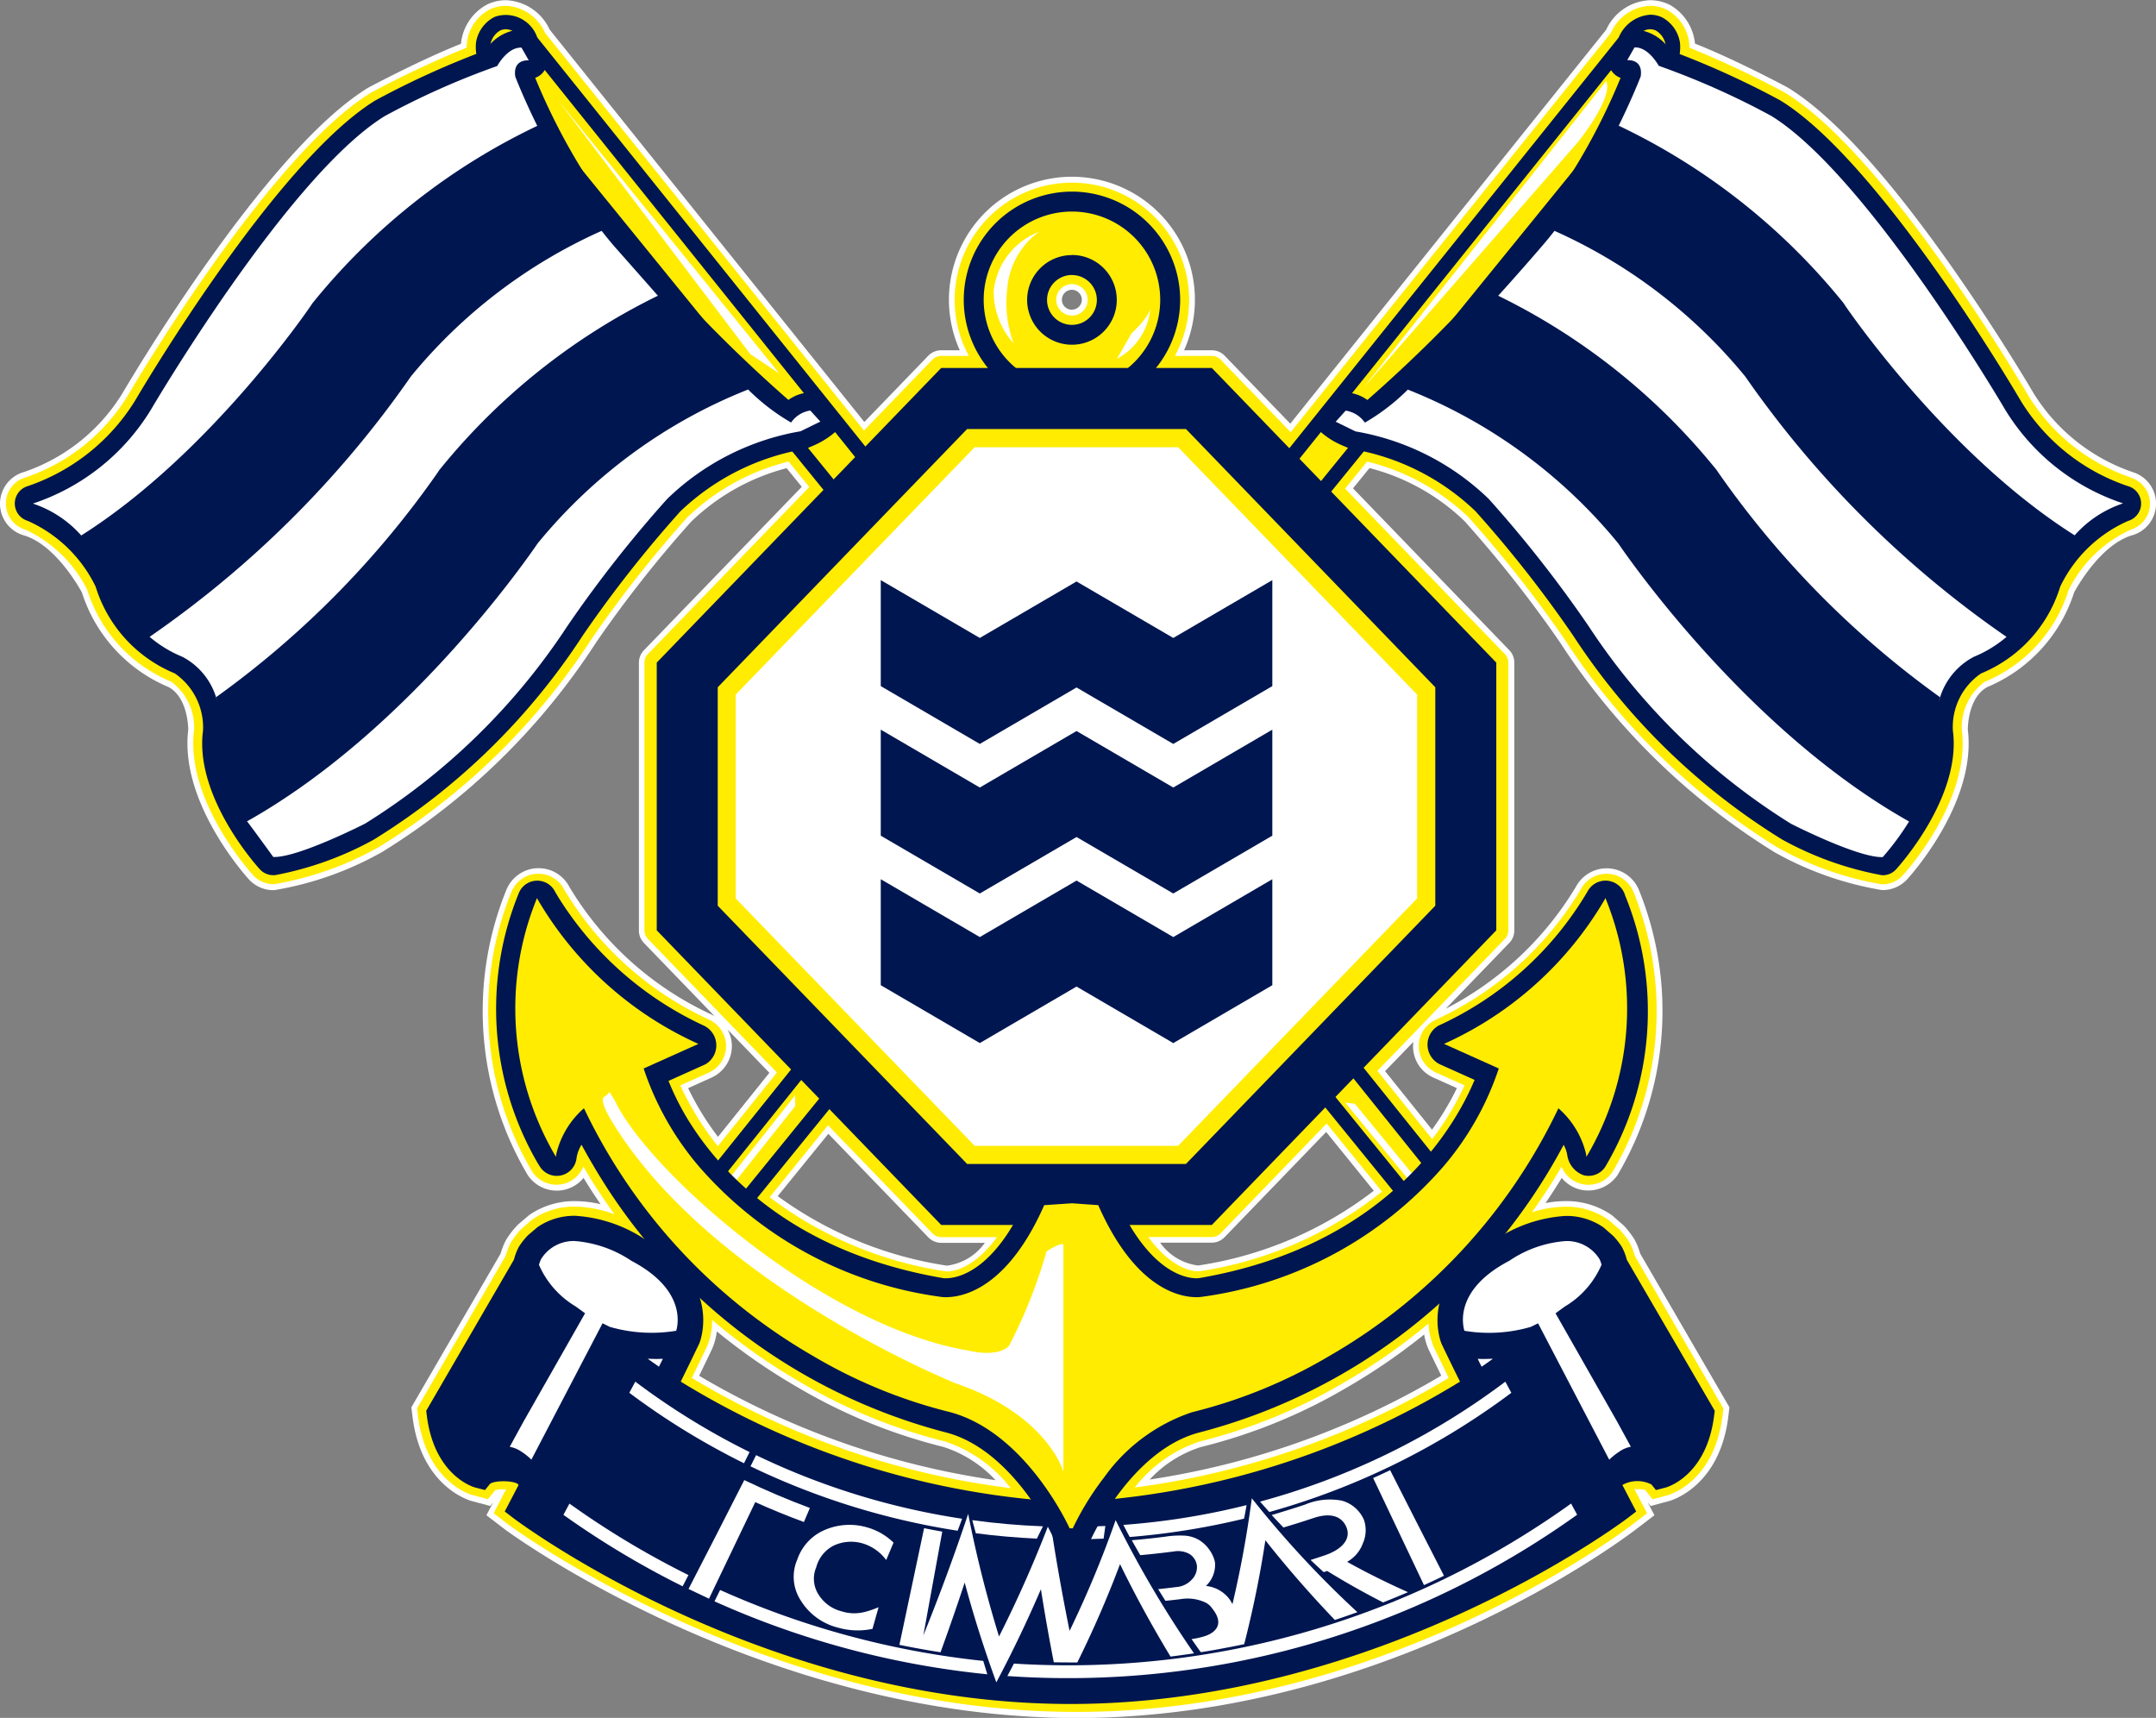
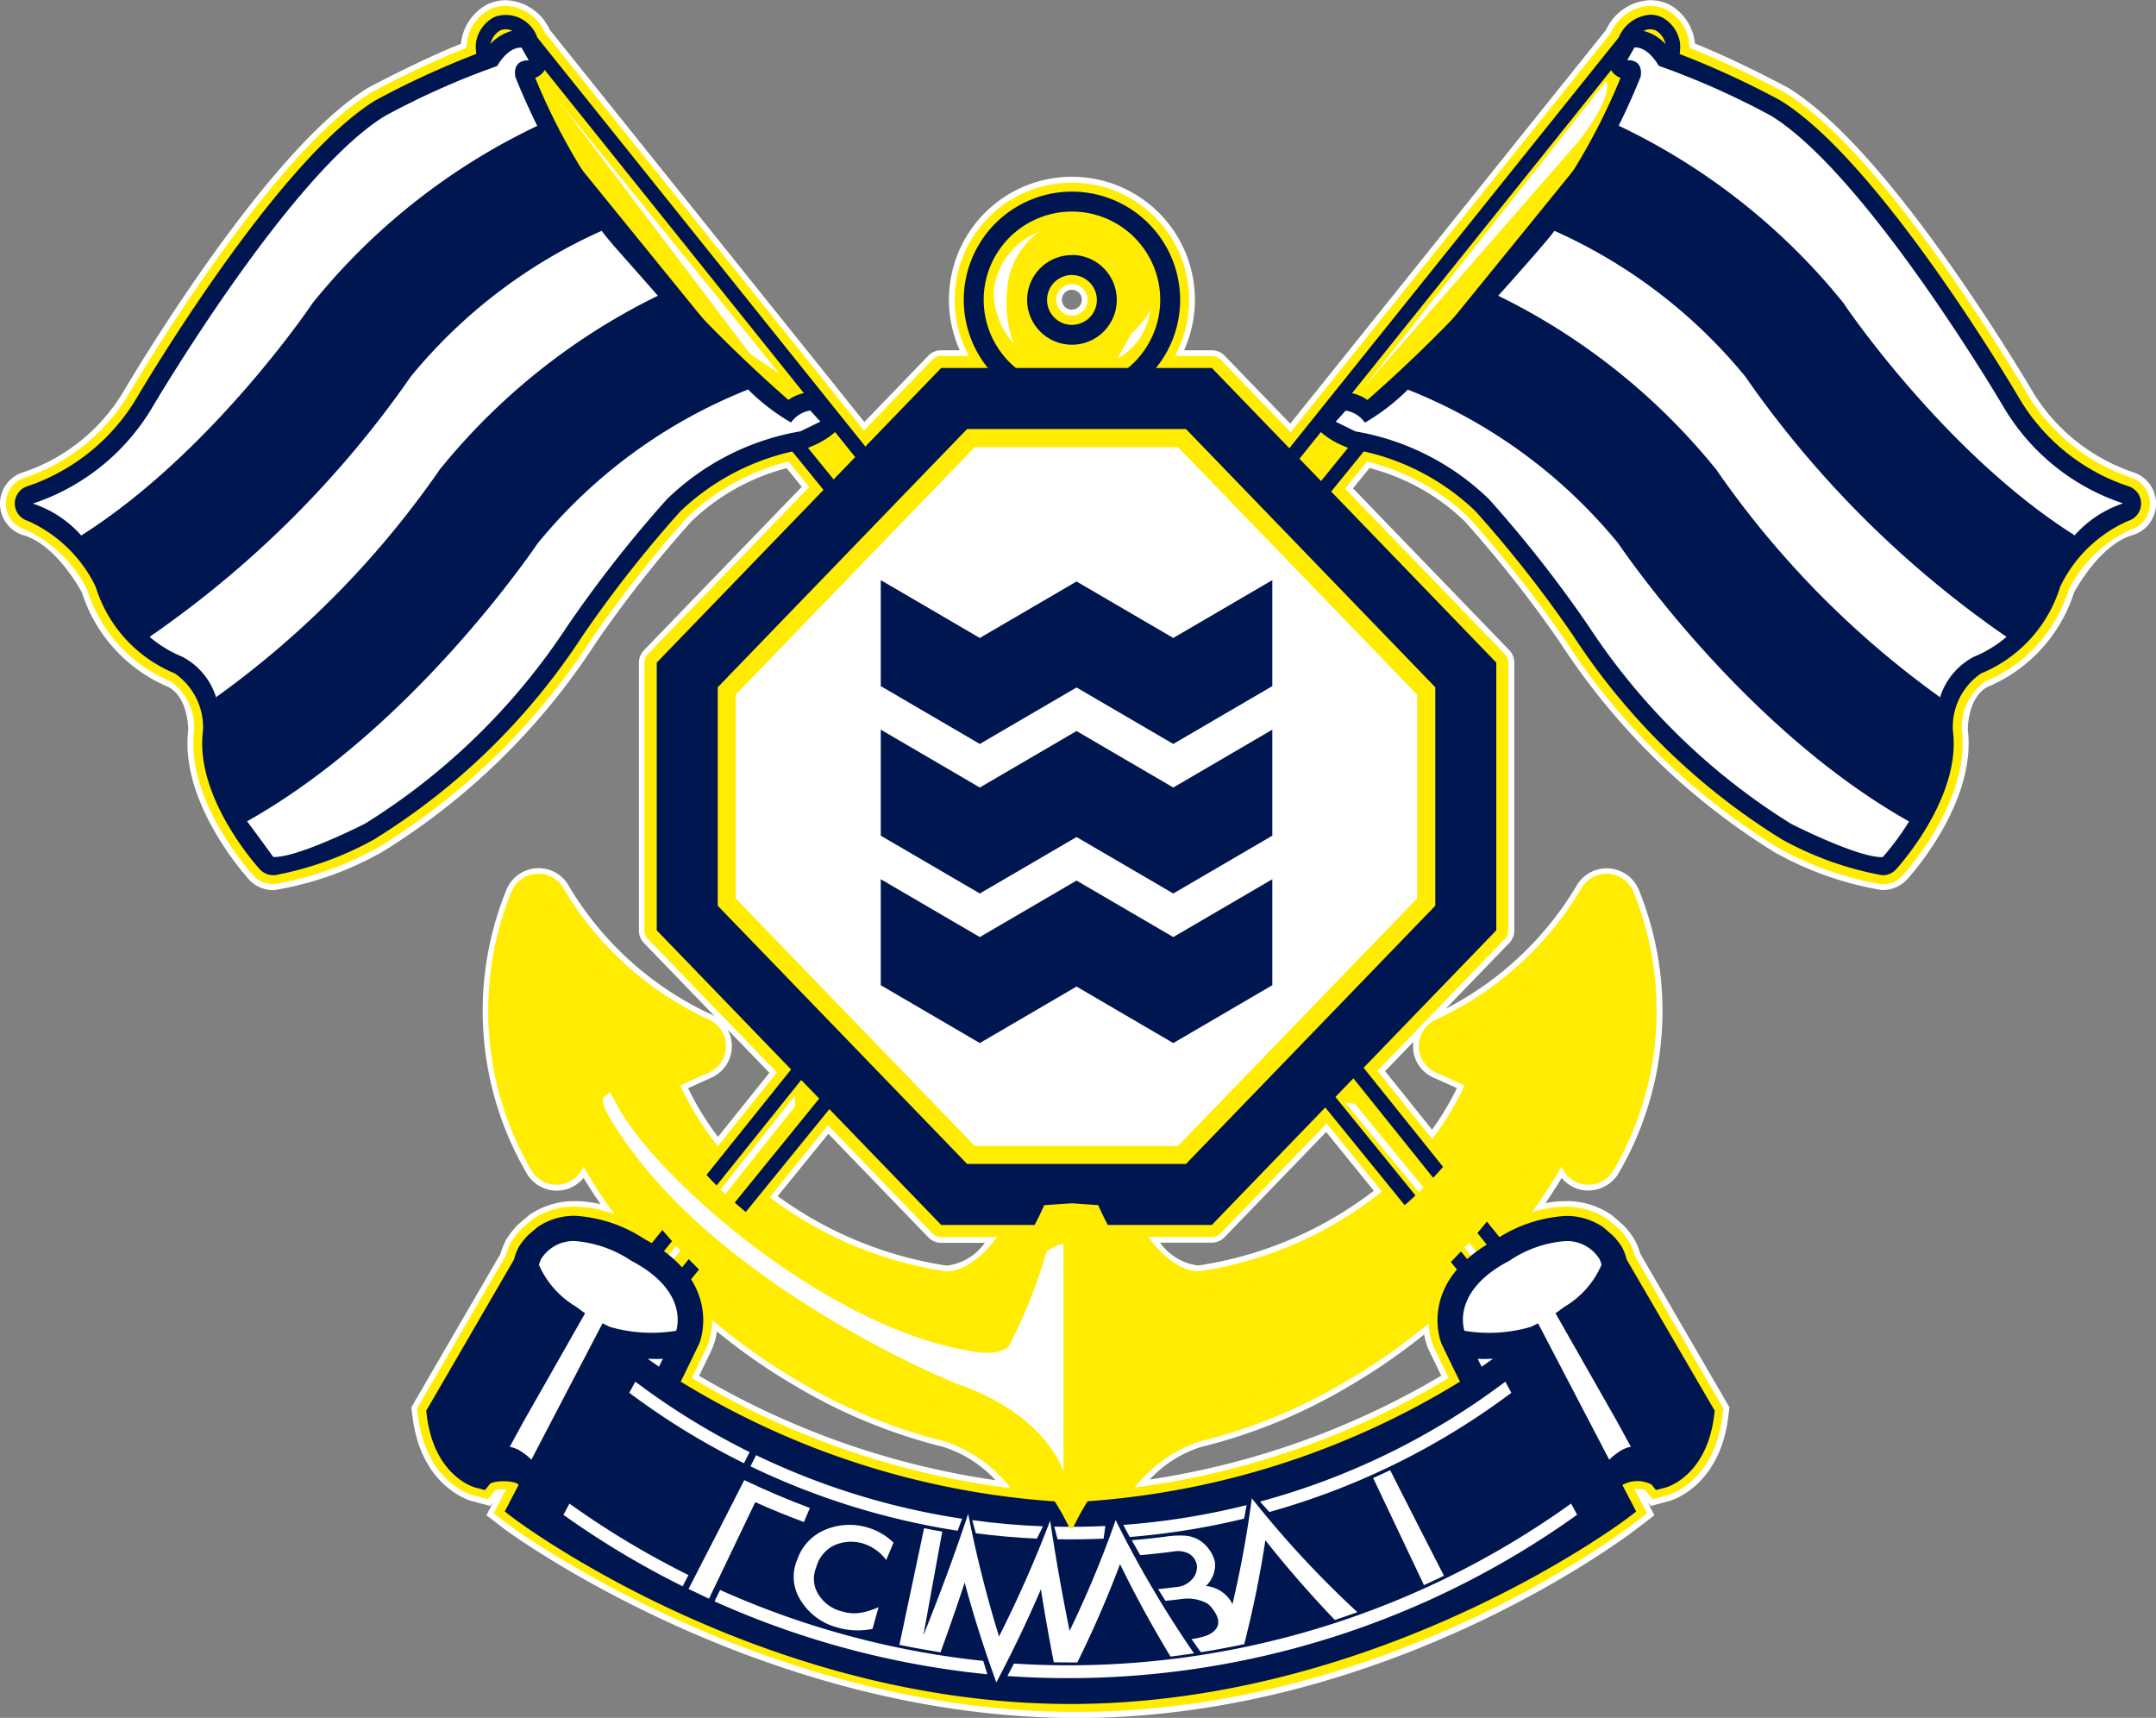
<svg xmlns="http://www.w3.org/2000/svg" width="86.596" height="68.996" viewBox="0 0 86.596 68.996">
  <rect x="0" y="0" width="86.596" height="68.996" fill="#808080" stroke="none" />
  <g id="グループ_10963" data-name="グループ 10963" transform="translate(-764.066 -338.863)">
    <path id="白ふち" d="M849.694,357.813a7.567,7.567,0,0,1-3.948-3.155c-.154-.264-1.566-2.651-3.435-5.289-2.516-3.552-4.671-5.9-6.41-6.971l-.07-.041c-.359-.191-2.177-1.147-3.687-1.743,0-.048-.01-.1-.018-.143a2.01,2.01,0,0,0-.968-1.4,1.339,1.339,0,0,0-.23-.1,1.742,1.742,0,0,0-.583-.1,2.022,2.022,0,0,0-1.765,1.184l-12.69,15.823-2.633-2.727a.719.719,0,0,0-.517-.22h-1.116a4.94,4.94,0,1,0-9.008,0h-.748a.723.723,0,0,0-.518.22l-2.568,2.66-12.637-15.756a2.021,2.021,0,0,0-1.765-1.184,1.716,1.716,0,0,0-.573.1,1.252,1.252,0,0,0-.24.109,2.006,2.006,0,0,0-.968,1.4c-.007.046-.012.094-.017.141-1.509.6-3.328,1.552-3.689,1.744l-.022.012-.052.031c-4.139,2.559-9.6,11.852-9.831,12.243a7.449,7.449,0,0,1-3.949,3.166,1.323,1.323,0,0,0-.021,2.546c1.237.36,2.188,2.02,2.338,2.295a6.138,6.138,0,0,0,3.482,3.8c.744.406.787,1.533.789,1.719-.357,2.915,2.325,5.881,2.438,6.007a1.331,1.331,0,0,0,.92.429l.1,0a13.145,13.145,0,0,0,4.237-1.481c.019-.01.038-.019.064-.033a27.3,27.3,0,0,0,8.577-8.362l.029-.046a48.378,48.378,0,0,1,3.831-4.872,8.635,8.635,0,0,1,3.838-2.153l.608.749-6.341,6.566a.718.718,0,0,0-.2.5v10.753a.715.715,0,0,0,.2.5l2.843,2.944a1.372,1.372,0,0,0-.127-.068,13.028,13.028,0,0,1-5.706-5.121,1.387,1.387,0,0,0-1.236-.757l-.072,0a1.4,1.4,0,0,0-1.229.879,12.915,12.915,0,0,0,.864,11.45,1.4,1.4,0,0,0,1.491.582,1.4,1.4,0,0,0,.749-.471c.217.358.447.709.682,1.054a4.554,4.554,0,0,0-1.018-.122,3.172,3.172,0,0,0-1.845.557l-.42.356-.039.036a3.458,3.458,0,0,0-.448.567l-.033.057a2.78,2.78,0,0,0-.213.537l-3.583,6.171.045.363c.343,2.834,2.3,3.378,2.376,3.4l.746.2.115-.142-.267.513.727.558c.1.076,10.236,7.571,22.96,7.587h.044c12.676-.016,22.352-7.511,22.451-7.586l.731-.559-.268-.512.114.141.747-.2c.083-.023,2.034-.575,2.376-3.4l.044-.364-3.583-6.171a2.692,2.692,0,0,0-.222-.553l-.037-.063a3.558,3.558,0,0,0-.407-.516l-.437-.383-.049-.038a3.174,3.174,0,0,0-1.846-.557,4.285,4.285,0,0,0-.807.08c.225-.332.444-.669.651-1.012a1.4,1.4,0,0,0,.748.471,1.434,1.434,0,0,0,1.493-.583,12.942,12.942,0,0,0,.862-11.449,1.4,1.4,0,0,0-2.534-.128,13.077,13.077,0,0,1-5.226,4.894l2.553-2.643a.714.714,0,0,0,.2-.5V365.476a.715.715,0,0,0-.2-.5l-6.278-6.5.662-.814a8.592,8.592,0,0,1,3.817,2.131,49.226,49.226,0,0,1,3.852,4.894l.02.033a27.474,27.474,0,0,0,8.577,8.369c.023.015.049.028.061.034a13.148,13.148,0,0,0,4.249,1.486l.093,0a1.332,1.332,0,0,0,.923-.427c.115-.125,2.8-3.081,2.44-6.013,0-.185.038-1.307.788-1.715a6.151,6.151,0,0,0,3.482-3.8c.149-.274,1.095-1.934,2.337-2.295a1.322,1.322,0,0,0-.014-2.543ZM797.337,384.4l4.015,4.158a.726.726,0,0,0,.518.221h1.753a2.214,2.214,0,0,1-1.516.915h-.015a15.447,15.447,0,0,1-6.789-2.791Zm-4.7-2.254a1.387,1.387,0,0,0,.654-1.933l1.677,1.736-2.063,2.572a11.243,11.243,0,0,1-1.2-1.955Zm-.49,11.971c.167-.343.343-.7.526-1.091a2.545,2.545,0,0,0,.185-.69,24.263,24.263,0,0,0,3.215,2.227,21.827,21.827,0,0,0,5.879,2.411,4.868,4.868,0,0,1,2.1,1.338A32.492,32.492,0,0,1,792.151,394.12Zm14.97-42.815a.4.4,0,1,1,.4-.4A.4.4,0,0,1,807.121,351.3Zm3.13,46.979a4.764,4.764,0,0,1,2.049-1.3,21.835,21.835,0,0,0,5.915-2.42,24.343,24.343,0,0,0,3.055-2.1,2.635,2.635,0,0,0,.166.57l.011.025c.178.37.348.721.512,1.057A32.435,32.435,0,0,1,810.251,398.284Zm10.587-17.573a1.367,1.367,0,0,0,.812,1.437l.937.42a11.16,11.16,0,0,1-1,1.668l-1.885-2.35Zm-1.589,5.979a15.267,15.267,0,0,1-7.038,3l-.037,0a2.212,2.212,0,0,1-1.507-.915h2.073a.722.722,0,0,0,.517-.221l4.079-4.224Z" fill="#fff" />
    <g id="グループ_10961" data-name="グループ 10961" transform="translate(764.296 339.093)">
      <path id="黄色枠" d="M849.89,358.293a7.749,7.749,0,0,1-4.082-3.259c-.154-.263-1.56-2.641-3.424-5.272-2.5-3.527-4.632-5.85-6.337-6.9l-.064-.038a40.458,40.458,0,0,0-3.8-1.785,2,2,0,0,0-.02-.267,1.784,1.784,0,0,0-.854-1.239,1.274,1.274,0,0,0-.2-.089,1.5,1.5,0,0,0-.505-.087,1.8,1.8,0,0,0-1.572,1.081l-12.867,16.042-2.814-2.914a.5.5,0,0,0-.352-.149h-1.483a4.709,4.709,0,1,0-8.275,0H802.13a.492.492,0,0,0-.352.149l-2.75,2.848-12.814-15.976a1.805,1.805,0,0,0-1.572-1.081,1.494,1.494,0,0,0-.5.085,1.116,1.116,0,0,0-.2.091,1.728,1.728,0,0,0-.874,1.505,40.312,40.312,0,0,0-3.8,1.785l-.022.012-.043.025c-4.084,2.525-9.527,11.778-9.754,12.166a7.717,7.717,0,0,1-4.086,3.269,1.092,1.092,0,0,0-.016,2.1,5.22,5.22,0,0,1,2.487,2.428A5.874,5.874,0,0,0,771.2,366.5a2.276,2.276,0,0,1,.921,1.942c-.355,2.812,2.266,5.715,2.378,5.838a1.1,1.1,0,0,0,.76.353l.089,0a13.04,13.04,0,0,0,4.137-1.458c.016-.008.032-.017.05-.026a27.17,27.17,0,0,0,8.5-8.284l.025-.04a48.8,48.8,0,0,1,3.865-4.916A8.961,8.961,0,0,1,796,357.66l.83,1.022-6.482,6.712a.49.49,0,0,0-.138.341v10.753a.489.489,0,0,0,.138.34l5.184,5.369-2.372,2.958a11.543,11.543,0,0,1-1.507-2.44l1.149-.517a1.166,1.166,0,0,0,0-2.125,13.2,13.2,0,0,1-5.816-5.224,1.157,1.157,0,0,0-1.032-.633l-.062,0a1.166,1.166,0,0,0-1.026.733,12.673,12.673,0,0,0,.842,11.237,1.165,1.165,0,0,0,2.049-.209c.385.659.8,1.3,1.25,1.915a4.748,4.748,0,0,0-1.588-.307,2.946,2.946,0,0,0-1.714.517l-.4.342-.023.021a3.235,3.235,0,0,0-.416.523l-.028.05a2.536,2.536,0,0,0-.2.52l-3.56,6.129.035.286c.324,2.681,2.133,3.185,2.208,3.2l.6.162.3-.366a1.308,1.308,0,0,1,.322-.032l.11,0-.5.964.575.44c.1.076,10.174,7.523,22.82,7.538h.044c12.6-.015,22.212-7.463,22.312-7.538l.576-.44-.507-.969c.04,0,.084,0,.131,0a1.071,1.071,0,0,1,.3.032l.3.373.6-.161c.076-.021,1.883-.534,2.206-3.2l.037-.287-3.56-6.129a2.556,2.556,0,0,0-.207-.529l-.031-.054a3.378,3.378,0,0,0-.382-.482l-.42-.366-.03-.023a2.942,2.942,0,0,0-1.714-.518,4.544,4.544,0,0,0-1.348.225c.423-.592.822-1.2,1.19-1.834a1.165,1.165,0,0,0,2.05.208,12.7,12.7,0,0,0,.841-11.237,1.167,1.167,0,0,0-2.118-.107A13.216,13.216,0,0,1,822,380.073a1.165,1.165,0,0,0,0,2.125l1.15.517a11.473,11.473,0,0,1-1.3,2.158l-2.2-2.742,5.12-5.3a.487.487,0,0,0,.138-.34V365.735a.488.488,0,0,0-.138-.341l-6.418-6.647.884-1.087a8.945,8.945,0,0,1,4.075,2.239,49.352,49.352,0,0,1,3.876,4.927l.018.03a27.148,27.148,0,0,0,8.5,8.294l.05.027a12.979,12.979,0,0,0,4.144,1.461c.03,0,.06,0,.085,0a1.1,1.1,0,0,0,.762-.353c.112-.122,2.738-3.012,2.378-5.843a2.249,2.249,0,0,1,.921-1.937,5.885,5.885,0,0,0,3.366-3.679,5.2,5.2,0,0,1,2.488-2.428,1.093,1.093,0,0,0-.015-2.1Zm-52.308,26.023,4.2,4.345a.491.491,0,0,0,.352.15h2.235c-.948,1.29-1.79,1.375-1.989,1.375h-.034l-.029,0a15.537,15.537,0,0,1-7.077-2.979Zm-5.469,10.149c.194-.4.4-.818.615-1.271a2.658,2.658,0,0,0,.2-1.06,23.981,23.981,0,0,0,3.529,2.493,21.569,21.569,0,0,0,5.826,2.389,5.585,5.585,0,0,1,2.641,1.877A32.783,32.783,0,0,1,792.113,394.465Zm15.268-42.67a.631.631,0,1,1,.631-.631A.632.632,0,0,1,807.381,351.8Zm14.532,41.427c.211.439.412.851.6,1.243a32.741,32.741,0,0,1-12.61,4.4,5.523,5.523,0,0,1,2.6-1.846,21.583,21.583,0,0,0,5.846-2.394,24.038,24.038,0,0,0,3.355-2.347A2.744,2.744,0,0,0,821.913,393.223Zm-2.08-6.241a15.406,15.406,0,0,1-7.338,3.2l-.029,0h-.031c-.2,0-1.04-.085-1.989-1.375H813a.5.5,0,0,0,.352-.15l4.259-4.411Z" transform="translate(-764.556 -339.353)" fill="#ffec00" />
      <g id="フラッグ" transform="translate(0.363 0.361)">
        <path id="パス_37816" data-name="パス 37816" d="M814.57,394.6a.965.965,0,0,1-.687-.285,1.223,1.223,0,0,1-.319-.891.875.875,0,0,1,.194-.544l41.577-51.839a1.482,1.482,0,0,1,1.265-.916,1.144,1.144,0,0,1,.381.066.9.9,0,0,1,.133.06,1.4,1.4,0,0,1,.68.983,1.737,1.737,0,0,1-.526,1.454L815.408,394.2a.72.72,0,0,1-.07.076A1.136,1.136,0,0,1,814.57,394.6ZM856.578,341.3a.953.953,0,0,0-.221.308.547.547,0,0,1-.073.117l-20.22,25.21,20.308-24.99.021-.025a.712.712,0,0,0,.251-.5A.224.224,0,0,0,856.578,341.3Z" transform="translate(-790.913 -340.125)" fill="#001650" />
        <path id="パス_37817" data-name="パス 37817" d="M847.989,394.6a1.135,1.135,0,0,1-.768-.327.669.669,0,0,1-.081-.091l-41.848-51.5a1.74,1.74,0,0,1-.527-1.454,1.4,1.4,0,0,1,.676-.981.853.853,0,0,1,.126-.057,1.34,1.34,0,0,1,1.657.846l41.579,51.84a.873.873,0,0,1,.193.544,1.225,1.225,0,0,1-.319.889A.96.96,0,0,1,847.989,394.6Zm-42.015-53.3a.227.227,0,0,0-.059.116.712.712,0,0,0,.249.5c.008.008.015.017.022.025l20.33,25.017-20.242-25.238a.561.561,0,0,1-.072-.116A.771.771,0,0,0,805.974,341.3Z" transform="translate(-786.237 -340.122)" fill="#001650" />
        <g id="グループ_10946" data-name="グループ 10946" transform="translate(23.233 0.586)">
          <path id="パス_37818" data-name="パス 37818" d="M857.877,341.986a.818.818,0,0,0-.384-.563.26.26,0,0,0-.047-.021.565.565,0,0,0-.188-.033c-.428,0-.691.479-.77.647l-41.62,51.891a.3.3,0,0,0-.064.181.66.66,0,0,0,.148.478.389.389,0,0,0,.275.114.554.554,0,0,0,.362-.162.259.259,0,0,0,.024-.026l41.869-51.522A1.206,1.206,0,0,0,857.877,341.986Z" transform="translate(-814.805 -341.37)" fill="#ffec00" />
          <g id="グループ_10943" data-name="グループ 10943" transform="translate(29.093 0.004)">
            <path id="パス_37819" data-name="パス 37819" d="M899.416,375.347a13.2,13.2,0,0,1-3.978-1.421.131.131,0,0,1-.029-.016,26.836,26.836,0,0,1-8.376-8.172,48.576,48.576,0,0,0-3.929-5.005,9.422,9.422,0,0,0-4.921-2.491.688.688,0,0,1-.192-.053l-.206-.088a3.19,3.19,0,0,1-.9-.555.729.729,0,0,1,.06-.9l.4-.445a.729.729,0,0,1,.574-.239,1.586,1.586,0,0,1,.84.3,57.081,57.081,0,0,0,6.42-6.607,25.315,25.315,0,0,0,3.75-6.33.717.717,0,0,1-.37-1.062l.291-.512a.728.728,0,0,1,.59-.367,1.783,1.783,0,0,1,1.485.842,34.8,34.8,0,0,1,4.4,1.994l.039.023c4,2.47,9.41,11.661,9.638,12.052a8.051,8.051,0,0,0,4.3,3.425.728.728,0,0,1,.011,1.4,5.463,5.463,0,0,0-2.725,2.636,5.521,5.521,0,0,1-3.18,3.489,2.6,2.6,0,0,0-1.132,2.3c.352,2.657-2.175,5.451-2.283,5.57a.725.725,0,0,1-.508.235Z" transform="translate(-876.757 -341.379)" fill="#001650" />
          </g>
          <g id="グループ_10944" data-name="グループ 10944" transform="translate(29.821 0.733)">
            <path id="パス_37820" data-name="パス 37820" d="M889.659,378.3a20.832,20.832,0,0,0-8.454-6.177l.053-.05a8.343,8.343,0,0,1-1.776,1.377,1.148,1.148,0,0,0-.771-.482l-.4.445.793.389a10.15,10.15,0,0,1,5.359,2.718,49.535,49.535,0,0,1,4.013,5.114,26.378,26.378,0,0,0,8.119,7.925s2.7,1.38,3.688,1.34a10.619,10.619,0,0,0,1.057-1.43C895.033,385.924,890.33,379.277,889.659,378.3Z" transform="translate(-878.309 -358.386)" fill="#fff" />
            <path id="パス_37821" data-name="パス 37821" d="M902.1,364.457a20.932,20.932,0,0,0-7.66-5.847c-.174.224-.354.444-.539.656,0,0-.736.86-1.749,1.982l.029-.032a25.846,25.846,0,0,1,8.694,6.905l.076.092.067.1a37.5,37.5,0,0,0,8.914,9.031c-.021.063-.039.124-.057.186a2.77,2.77,0,0,1,1.409-1.813,4.855,4.855,0,0,0,1.312-.8A41.409,41.409,0,0,1,902.1,364.457Z" transform="translate(-885.651 -351.248)" fill="#fff" />
            <path id="パス_37822" data-name="パス 37822" d="M911.425,353.1l.075.093.066.1c.049.072,4.053,5.969,9.219,9.229v0a4.483,4.483,0,0,1,1.944-1.283,8.786,8.786,0,0,1-4.733-3.76s-5.507-9.4-9.393-11.8a31.462,31.462,0,0,0-4.523-2.014s-.416-.771-.975-.737l-.291.512s.647-.071.541.652c0,0-.329.859-.924,2.061l.041-.083A25.883,25.883,0,0,1,911.425,353.1Z" transform="translate(-891.103 -342.932)" fill="#fff" />
          </g>
          <g id="グループ_10945" data-name="グループ 10945" transform="translate(0.341 2.075)">
            <path id="パス_37823" data-name="パス 37823" d="M890.43,345.789l-9.759,12.334,8.643-9.906S890.721,346.469,890.43,345.789Z" transform="translate(-850.081 -345.789)" fill="#fff" />
            <path id="パス_37824" data-name="パス 37824" d="M823.3,432.54l-7.768,9.809.631-.389,7.138-8.983Z" transform="translate(-815.53 -391.802)" fill="#fff" />
          </g>
        </g>
        <g id="グループ_10950" data-name="グループ 10950" transform="translate(0 0.586)">
          <path id="パス_37825" data-name="パス 37825" d="M849.007,393.907l-41.618-51.891c-.08-.168-.343-.647-.771-.647a.576.576,0,0,0-.189.033.287.287,0,0,0-.046.021.818.818,0,0,0-.383.563,1.2,1.2,0,0,0,.393.983l41.87,51.522a.148.148,0,0,0,.023.026.56.56,0,0,0,.363.162.386.386,0,0,0,.274-.114.649.649,0,0,0,.148-.478A.287.287,0,0,0,849.007,393.907Z" transform="translate(-786.896 -341.37)" fill="#ffec00" />
          <g id="グループ_10947" data-name="グループ 10947" transform="translate(0 0.004)">
            <path id="パス_37826" data-name="パス 37826" d="M775.753,375.347l-.07,0a.723.723,0,0,1-.508-.235c-.109-.118-2.634-2.912-2.284-5.569a2.634,2.634,0,0,0-1.134-2.3,5.528,5.528,0,0,1-3.179-3.485,5.53,5.53,0,0,0-2.724-2.64.728.728,0,0,1,.011-1.4,8.15,8.15,0,0,0,4.3-3.433c.224-.383,5.638-9.575,9.634-12.045l.039-.022a34.578,34.578,0,0,1,4.4-1.995,1.783,1.783,0,0,1,1.484-.842.731.731,0,0,1,.591.368l.289.512a.715.715,0,0,1-.369,1.062,25.319,25.319,0,0,0,3.747,6.325,57.092,57.092,0,0,0,6.424,6.612,1.587,1.587,0,0,1,.84-.3.732.732,0,0,1,.572.238l.358.4a.729.729,0,0,1,.116.944,3.335,3.335,0,0,1-.91.564l-.207.088a.678.678,0,0,1-.192.053,9.508,9.508,0,0,0-4.92,2.491,48.79,48.79,0,0,0-3.919,4.987,26.805,26.805,0,0,1-8.387,8.191l-.028.016a13.223,13.223,0,0,1-3.978,1.421Z" transform="translate(-765.33 -341.379)" fill="#001650" />
          </g>
          <g id="グループ_10948" data-name="グループ 10948" transform="translate(0.728 0.733)">
            <path id="パス_37827" data-name="パス 37827" d="M807.806,372.964a1.147,1.147,0,0,0-.771.482,8.346,8.346,0,0,1-1.776-1.377l.053.05a20.834,20.834,0,0,0-8.453,6.177c-.672.981-5.374,7.628-11.679,11.169-.113-.183,1.057,1.429,1.057,1.429.985.04,3.689-1.34,3.689-1.34a26.35,26.35,0,0,0,8.118-7.925,49.755,49.755,0,0,1,4.014-5.114,10.153,10.153,0,0,1,5.359-2.718l.794-.389Z" transform="translate(-776.582 -358.386)" fill="#fff" />
            <path id="パス_37828" data-name="パス 37828" d="M778.043,353.3l.067-.1.076-.093a25.867,25.867,0,0,1,8.953-7.029l.011.022c-.577-1.17-.894-2-.894-2-.106-.723.542-.652.542-.652l-.291-.512c-.561-.033-.976.737-.976.737a31.367,31.367,0,0,0-4.522,2.014c-3.887,2.4-9.394,11.8-9.394,11.8a8.793,8.793,0,0,1-4.734,3.76,4.478,4.478,0,0,1,1.942,1.281C773.991,359.265,778,353.368,778.043,353.3Z" transform="translate(-766.881 -342.932)" fill="#fff" />
            <path id="パス_37829" data-name="パス 37829" d="M788.431,368.313l.065-.1.076-.092a25.874,25.874,0,0,1,8.7-6.905c.182.2-1.719-1.95-1.719-1.95-.185-.212-.364-.432-.539-.656h0a20.93,20.93,0,0,0-7.661,5.847,41.382,41.382,0,0,1-10.495,10.458,4.869,4.869,0,0,0,1.313.8,2.758,2.758,0,0,1,1.4,1.782c-.015-.051-.031-.1-.048-.155A37.533,37.533,0,0,0,788.431,368.313Z" transform="translate(-772.17 -351.248)" fill="#fff" />
          </g>
          <g id="グループ_10949" data-name="グループ 10949" transform="translate(21.825 2.852)">
            <path id="パス_37830" data-name="パス 37830" d="M811.806,347.444l8.886,10.974-1.166-.778Z" transform="translate(-811.806 -347.444)" fill="#fff" />
            <path id="パス_37831" data-name="パス 37831" d="M879.121,433.162l7.38,8.983s.388.437.583.291l-7.575-9.226Z" transform="translate(-847.51 -392.909)" fill="#fff" />
          </g>
        </g>
      </g>
      <g id="リボン" transform="translate(16.883 48.606)">
        <path id="パス_37832" data-name="パス 37832" d="M848.736,444.619a2.23,2.23,0,0,0-.185-.492l-.023-.038a2.787,2.787,0,0,0-.342-.432l-.393-.343a2.616,2.616,0,0,0-1.518-.456,5.692,5.692,0,0,0-2.786.936c-3.216,1.713-2.213,4.16-2.194,4.2.261.543.505,1.048.741,1.519a33.033,33.033,0,0,1-15.608,4.845h-.082a33.026,33.026,0,0,1-15.609-4.845c.235-.477.484-.987.748-1.538.01-.025,1.013-2.472-2.2-4.186a5.689,5.689,0,0,0-2.785-.936,2.606,2.606,0,0,0-1.517.456l-.375.319a2.846,2.846,0,0,0-.363.455l-.022.038a2.279,2.279,0,0,0-.185.492l-3.524,6.07.021.171c.295,2.44,1.886,2.9,1.954,2.913l.386.1.183-.225c.111-.174,1.06-.174,1.166.021l-.556,1.066.345.264c.1.075,9.873,7.453,22.356,7.467h.044c12.483-.015,22.258-7.392,22.356-7.467l.345-.264-.556-1.065a1.242,1.242,0,0,1,1.166-.021l.182.225.387-.1c.067-.018,1.657-.473,1.953-2.913l.022-.171Z" transform="translate(-800.508 -442.859)" fill="#001650" />
        <g id="グループ_10951" data-name="グループ 10951" transform="translate(3.36 1.009)">
          <path id="パス_37833" data-name="パス 37833" d="M811.682,448.452a6.042,6.042,0,0,0,2.67.157c.1-.346.313-1.691-1.784-2.8l-.05-.031a4.758,4.758,0,0,0-2.228-.772,1.537,1.537,0,0,0-1.371.732,1.7,1.7,0,0,0-.081.222,3.637,3.637,0,0,0,1.481,1.676l.372.271-2.471,4.346-.556,1.016a1.244,1.244,0,0,1,.49.209,2.373,2.373,0,0,1,.38.308l2.859-5.478Z" transform="translate(-807.664 -445.007)" fill="#fff" />
          <path id="パス_37834" data-name="パス 37834" d="M819.462,455.072q.228.163.453.319c.054-.105.106-.211.158-.317-.086,0-.173.008-.26.008C819.694,455.082,819.579,455.078,819.462,455.072Z" transform="translate(-813.922 -450.346)" fill="#fff" />
          <path id="パス_37835" data-name="パス 37835" d="M890.718,455.082c-.088,0-.175,0-.262-.008.053.106.1.212.158.317.152-.1.3-.211.453-.319C890.951,455.078,890.834,455.082,890.718,455.082Z" transform="translate(-851.577 -450.346)" fill="#fff" />
          <path id="パス_37836" data-name="パス 37836" d="M892.911,447.908l.372-.271a3.6,3.6,0,0,0,1.476-1.681,1.479,1.479,0,0,0-.077-.217,1.537,1.537,0,0,0-1.371-.732,4.642,4.642,0,0,0-2.227.772l-.051.031c-2.1,1.108-1.882,2.453-1.783,2.8a5.989,5.989,0,0,0,2.668-.157l.292-.143,2.858,5.478a2.511,2.511,0,0,1,.4-.321,1.174,1.174,0,0,1,.469-.2l-.558-1.02Z" transform="translate(-850.906 -445.007)" fill="#fff" />
        </g>
        <g id="グループ_10954" data-name="グループ 10954" transform="translate(5.517 6.655)">
          <g id="グループ_10952" data-name="グループ 10952" transform="translate(0 0.002)">
            <path id="パス_37837" data-name="パス 37837" d="M833.546,470.118a1.651,1.651,0,0,1,1.174-.091,1.829,1.829,0,0,1,.943.667q.149-.349.295-.7l-.041-.037a2.463,2.463,0,0,0-1-.568,2.511,2.511,0,0,0-1.887.176,1.988,1.988,0,0,0-.937,1.107,1.736,1.736,0,0,0,.117,1.612,2.457,2.457,0,0,0,1.515,1.125,2.877,2.877,0,0,0,1.366.054l.02,0c.082-.291.164-.582.246-.872l-.153.06a3.48,3.48,0,0,1-.371.121,1.845,1.845,0,0,1-.325.056,1.646,1.646,0,0,1-.619-.069,1.535,1.535,0,0,1-.957-.7,1.173,1.173,0,0,1-.079-1.073A1.368,1.368,0,0,1,833.546,470.118Z" transform="translate(-822.699 -463.532)" fill="#fff" />
            <path id="パス_37838" data-name="パス 37838" d="M850.491,473.884c-.086.167-.174.334-.262.5a35.125,35.125,0,0,0,22.884-6.478l-.243-.449A34.631,34.631,0,0,1,850.491,473.884Z" transform="translate(-832.397 -462.563)" fill="#fff" />
            <path id="パス_37839" data-name="パス 37839" d="M825.405,474.849l-.226.456a35.226,35.226,0,0,0,10.958,2.93q-.083-.269-.163-.537A34.764,34.764,0,0,1,825.405,474.849Z" transform="translate(-819.111 -466.484)" fill="#fff" />
            <path id="パス_37840" data-name="パス 37840" d="M812.257,467.911a35.3,35.3,0,0,0,4.788,2.87l.234-.451a34.755,34.755,0,0,1-4.78-2.87Z" transform="translate(-812.257 -462.564)" fill="#fff" />
            <path id="パス_37841" data-name="パス 37841" d="M871.839,461.851c.123.139.247.279.373.418a29.424,29.424,0,0,0,9.72-4.788l-.241-.447A28.921,28.921,0,0,1,871.839,461.851Z" transform="translate(-843.859 -457.035)" fill="#fff" />
            <path id="パス_37842" data-name="パス 37842" d="M865,468.133c.036-.181.071-.363.1-.543a29.123,29.123,0,0,1-4.949.794c.084.162.169.324.257.486A29.638,29.638,0,0,0,865,468.133Z" transform="translate(-837.662 -462.633)" fill="#fff" />
            <path id="パス_37843" data-name="パス 37843" d="M849.82,469.619q.124-.247.244-.494-1.424-.053-2.839-.247.07.263.143.526Q848.59,469.563,849.82,469.619Z" transform="translate(-830.804 -463.317)" fill="#fff" />
            <path id="パス_37844" data-name="パス 37844" d="M856.223,469.883q.036-.254.07-.508-1.023.049-2.05.027c.042.169.086.337.13.506Q855.3,469.924,856.223,469.883Z" transform="translate(-834.527 -463.58)" fill="#fff" />
-             <path id="パス_37845" data-name="パス 37845" d="M876.5,468.867a1.283,1.283,0,0,0,.044-.955,1.364,1.364,0,0,0-.887-.766,2.552,2.552,0,0,0-1.475.158q-.415.139-.833.265-.254.08-.508.155.232.252.471.5.6-.176,1.2-.377c.665-.226,1.132-.094,1.326.355.2.475-.152.9-.88,1.145q-.277.094-.555.182.26.246.526.488l.141-.047q1.081.668,2.245,1.264.5-.2,1-.412-1.268-.564-2.445-1.218A1.39,1.39,0,0,0,876.5,468.867Z" transform="translate(-844.393 -462.369)" fill="#fff" />
            <path id="パス_37846" data-name="パス 37846" d="M884.359,468.841q-1.091-2.125-2.162-4.24-.339.163-.682.316,1.012,2.143,2.041,4.3Q883.96,469.034,884.359,468.841Z" transform="translate(-848.992 -461.048)" fill="#fff" />
            <path id="パス_37847" data-name="パス 37847" d="M847.2,474.3h0v0q.45.008.9.006v0h.045q.973-1.97,1.715-3.948.912,1.87,2.028,3.712c.315-.039.63-.082.944-.129a42.837,42.837,0,0,1-3.148-5.35,42.218,42.218,0,0,1-1.85,4.447q-.453-2.23-.781-4.425A49.014,49.014,0,0,1,845,473.263a48.02,48.02,0,0,1-1.239-4.923q-.814,2.439-1.8,4.879.381-2.1.759-4.167-.365-.064-.73-.138-.491,2.323-.991,4.685c.25.052.5.1.751.146l0,0c.3.055.6.106.9.153q.51-1.4.971-2.8.534,1.993,1.271,4.008.986-1.863,1.79-3.739Q846.912,472.826,847.2,474.3Z" transform="translate(-827.504 -463.031)" fill="#fff" />
            <path id="パス_37848" data-name="パス 37848" d="M864.912,471.261a1.206,1.206,0,0,0-.312-.41,1.354,1.354,0,0,0-.752-.324,1.166,1.166,0,0,0,.363-.95,1.33,1.33,0,0,0-.239-.521,1.38,1.38,0,0,0-.417-.384,1.307,1.307,0,0,0-.542-.164,3.769,3.769,0,0,0-.792.039q-.674.087-1.352.144.167.3.341.6.683-.061,1.363-.151a.936.936,0,0,1,.62.108.645.645,0,0,1,.292.47.713.713,0,0,1-.217.566.924.924,0,0,1-.606.287q-.366.047-.733.085.144.235.292.469c.205-.021.41-.044.616-.069a1.683,1.683,0,0,1,1,.141.718.718,0,0,1,.266.238c.627.786-.158,1.064-.3,1.108a3.089,3.089,0,0,1-.532.118s.364.529.375.526c.175-.025.621-.1.81-.139h0c.31-.057.62-.117.929-.183q.537-2.1.85-4.172,1.3,1.645,2.79,3.2.455-.15.906-.313a40.1,40.1,0,0,1-4.241-4.574A42.479,42.479,0,0,1,864.912,471.261Z" transform="translate(-838.041 -462.324)" fill="#fff" />
            <path id="パス_37849" data-name="パス 37849" d="M827.591,467.134l.24-.564q-1.34-.5-2.635-1.12-1.108,2.18-2.239,4.372.409.2.822.391.936-1.944,1.858-3.878Q826.6,466.769,827.591,467.134Z" transform="translate(-817.932 -461.498)" fill="#fff" />
          </g>
          <g id="グループ_10953" data-name="グループ 10953" transform="translate(2.646)">
            <path id="パス_37850" data-name="パス 37850" d="M818.133,457.03l-.241.448a29.479,29.479,0,0,0,4.607,2.829l.224-.449A28.986,28.986,0,0,1,818.133,457.03Z" transform="translate(-817.892 -457.03)" fill="#fff" />
            <path id="パス_37851" data-name="パス 37851" d="M836.757,465.871a29.039,29.039,0,0,1-8.275-2.554l-.224.449a29.591,29.591,0,0,0,8.32,2.586Q836.669,466.112,836.757,465.871Z" transform="translate(-823.39 -460.365)" fill="#fff" />
          </g>
        </g>
      </g>
      <g id="主要素" transform="translate(19.695 7.466)">
        <g id="グループ_10956" data-name="グループ 10956" transform="translate(18.784)">
          <path id="パス_37852" data-name="パス 37852" d="M850.842,355.251a4.346,4.346,0,1,0,4.346,4.346A4.351,4.351,0,0,0,850.842,355.251Zm0,3.351a1,1,0,1,1-1,1A1,1,0,0,1,850.842,358.6Z" transform="translate(-846.496 -355.251)" fill="#001650" />
          <path id="パス_37853" data-name="パス 37853" d="M851.747,364.046a3.545,3.545,0,1,1,3.545-3.544A3.549,3.549,0,0,1,851.747,364.046Zm0-5.342a1.8,1.8,0,1,0,1.8,1.8A1.8,1.8,0,0,0,851.747,358.7Z" transform="translate(-847.401 -356.155)" fill="#ffec00" />
          <g id="グループ_10955" data-name="グループ 10955" transform="translate(1.203 1.614)">
            <path id="パス_37854" data-name="パス 37854" d="M850.878,358.688a2.883,2.883,0,0,0-1.821,2.367,3.118,3.118,0,0,0,.8,2.113,4.668,4.668,0,0,1-.256-2.185A3.112,3.112,0,0,1,850.878,358.688Z" transform="translate(-849.057 -358.688)" fill="#fff" />
            <path id="パス_37855" data-name="パス 37855" d="M860.951,365.048a2.56,2.56,0,0,1-1.347,2.112l.582-1.02S860.988,365.412,860.951,365.048Z" transform="translate(-854.651 -362.061)" fill="#fff" />
          </g>
        </g>
        <g id="グループ_10959" data-name="グループ 10959" transform="translate(6.453 7.084)">
          <path id="パス_37856" data-name="パス 37856" d="M842.535,404.754H831.664l-11.425-11.832V382.169l11.425-11.833h10.871l11.425,11.833v10.753Z" transform="translate(-820.239 -370.337)" fill="#001650" />
          <g id="グループ_10957" data-name="グループ 10957" transform="translate(2.45 2.451)">
            <path id="パス_37857" data-name="パス 37857" d="M844.262,375.555h-8.79l-10.016,10.372V394.7l10.016,10.371h8.79L854.277,394.7v-8.773Z" transform="translate(-825.456 -375.555)" fill="#ffec00" />
            <path id="パス_37858" data-name="パス 37858" d="M836.6,377.106l-9.6,9.938v8.184l9.6,9.938h8.171l9.6-9.938v-8.184l-9.6-9.938Z" transform="translate(-826.28 -376.377)" fill="#fff" />
          </g>
          <g id="グループ_10958" data-name="グループ 10958" transform="translate(8.998 8.519)">
            <path id="パス_37859" data-name="パス 37859" d="M843.378,407.848l-3.978-2.322v-4.258l3.978,2.324,3.885-2.269,3.886,2.269,3.978-2.324v4.258l-3.978,2.322-3.886-2.268Z" transform="translate(-839.4 -395.262)" fill="#001650" />
            <path id="パス_37860" data-name="パス 37860" d="M843.378,395.058l-3.978-2.323v-4.257l3.978,2.323,3.885-2.268,3.886,2.268,3.978-2.323v4.257l-3.978,2.323-3.886-2.268Z" transform="translate(-839.4 -388.478)" fill="#001650" />
            <path id="パス_37861" data-name="パス 37861" d="M843.378,420.64l-3.978-2.324V414.06l3.978,2.323,3.885-2.269,3.886,2.269,3.978-2.323v4.257l-3.978,2.324-3.886-2.27Z" transform="translate(-839.4 -402.047)" fill="#001650" />
          </g>
        </g>
        <g id="グループ_10960" data-name="グループ 10960" transform="translate(0 27.673)">
-           <path id="パス_37862" data-name="パス 37862" d="M851.844,414.774a.818.818,0,0,0-1.509-.16,13.389,13.389,0,0,1-5.989,5.391.879.879,0,0,0,.052,1.549l1.4.629c-.753,1.808-3.452,6.654-11.068,7.961a.674.674,0,0,1-.1.006c-.359,0-1.475-.165-2.61-2.007a10.27,10.27,0,0,1-.578-1.126.815.815,0,0,0-.075-.129.8.8,0,0,0-.654-.434l-1.02-.073-.058,0h-.072l-.057,0-1.02.073a.8.8,0,0,0-.676.474c-1.326,2.988-2.816,3.221-3.241,3.221-.051,0-.086,0-.087,0a.164.164,0,0,0-.029-.005c-6.021-1.033-8.949-4.224-10.288-6.428a10.628,10.628,0,0,1-.743-1.493l1.481-.666a.879.879,0,0,0-.051-1.549,13.614,13.614,0,0,1-5.879-5.2c-.037-.064-.057-.1-.059-.1s-.021-.035-.031-.052l-.02-.038a.8.8,0,0,0-1.458.072,12.32,12.32,0,0,0,.732,10.782c.067.115.114.186.128.207a.8.8,0,0,0,1.463-.356,1.425,1.425,0,0,1,.2-.536c.152.279.307.554.465.82a23.164,23.164,0,0,0,14.23,10.75c1.868.517,3.2,2.354,3.838,3.422.24.411.368.689.372.7a.781.781,0,0,0,.074.128.8.8,0,0,0,.71.434h.074a.8.8,0,0,0,.73-.472c.016-.034,1.593-3.471,4.263-4.21a23.19,23.19,0,0,0,14.691-11.568,1.3,1.3,0,0,1,.151.445,1,1,0,0,0,.66.778.8.8,0,0,0,.856-.333A12.274,12.274,0,0,0,851.844,414.774Z" transform="translate(-806.496 -414.18)" fill="#001650" />
          <path id="パス_37863" data-name="パス 37863" d="M851.959,415.754l-.035-.088-.043.084a14.25,14.25,0,0,1-6.353,5.735l-.087.039,2.2.988a11.751,11.751,0,0,1-2.213,3.923,15.611,15.611,0,0,1-9.689,5.244,1.4,1.4,0,0,1-.241.018c-.695,0-2.466-.357-3.935-3.672l-.01-.024-1.05-.075-1.12.075-.01.024c-1.471,3.314-3.242,3.672-3.935,3.672a1.358,1.358,0,0,1-.244-.018,15.606,15.606,0,0,1-9.685-5.24,11.768,11.768,0,0,1-2.215-3.926l2.2-.988-.086-.039a14.25,14.25,0,0,1-6.353-5.735l-.043-.084-.036.088a11.7,11.7,0,0,0,.733,10.2l.065.1.014-.117a3.5,3.5,0,0,1,1.109-1.828,22.782,22.782,0,0,0,9.179,9.935,20.4,20.4,0,0,0,5.536,2.272c3.04.822,4.762,4.6,4.779,4.638l.013.025h.127l.012-.025a11.221,11.221,0,0,1,1.239-2.01,7.1,7.1,0,0,1,3.537-2.627,20.376,20.376,0,0,0,5.538-2.272,22.788,22.788,0,0,0,9.179-9.935,3.5,3.5,0,0,1,1.108,1.828l.014.117.065-.1A11.7,11.7,0,0,0,851.959,415.754Z" transform="translate(-807.367 -414.968)" fill="#ffec00" />
          <path id="パス_37864" data-name="パス 37864" d="M834.123,438.367V447.5s-.632-2.283-4.322-3.545c0,0-9.856-3.958-13.837-10.562-.534-.9-.283-.939-.271-.957a.648.648,0,0,0,.2-.184,5.7,5.7,0,0,1,.31.536c1.51,2.863,8.337,8.895,14.135,9.855,0,0,1.117.292,1.6-.194a20.167,20.167,0,0,0,1.506-3.787S833.929,438.319,834.123,438.367Z" transform="translate(-811.337 -423.764)" fill="#fff" />
        </g>
      </g>
    </g>
  </g>
</svg>